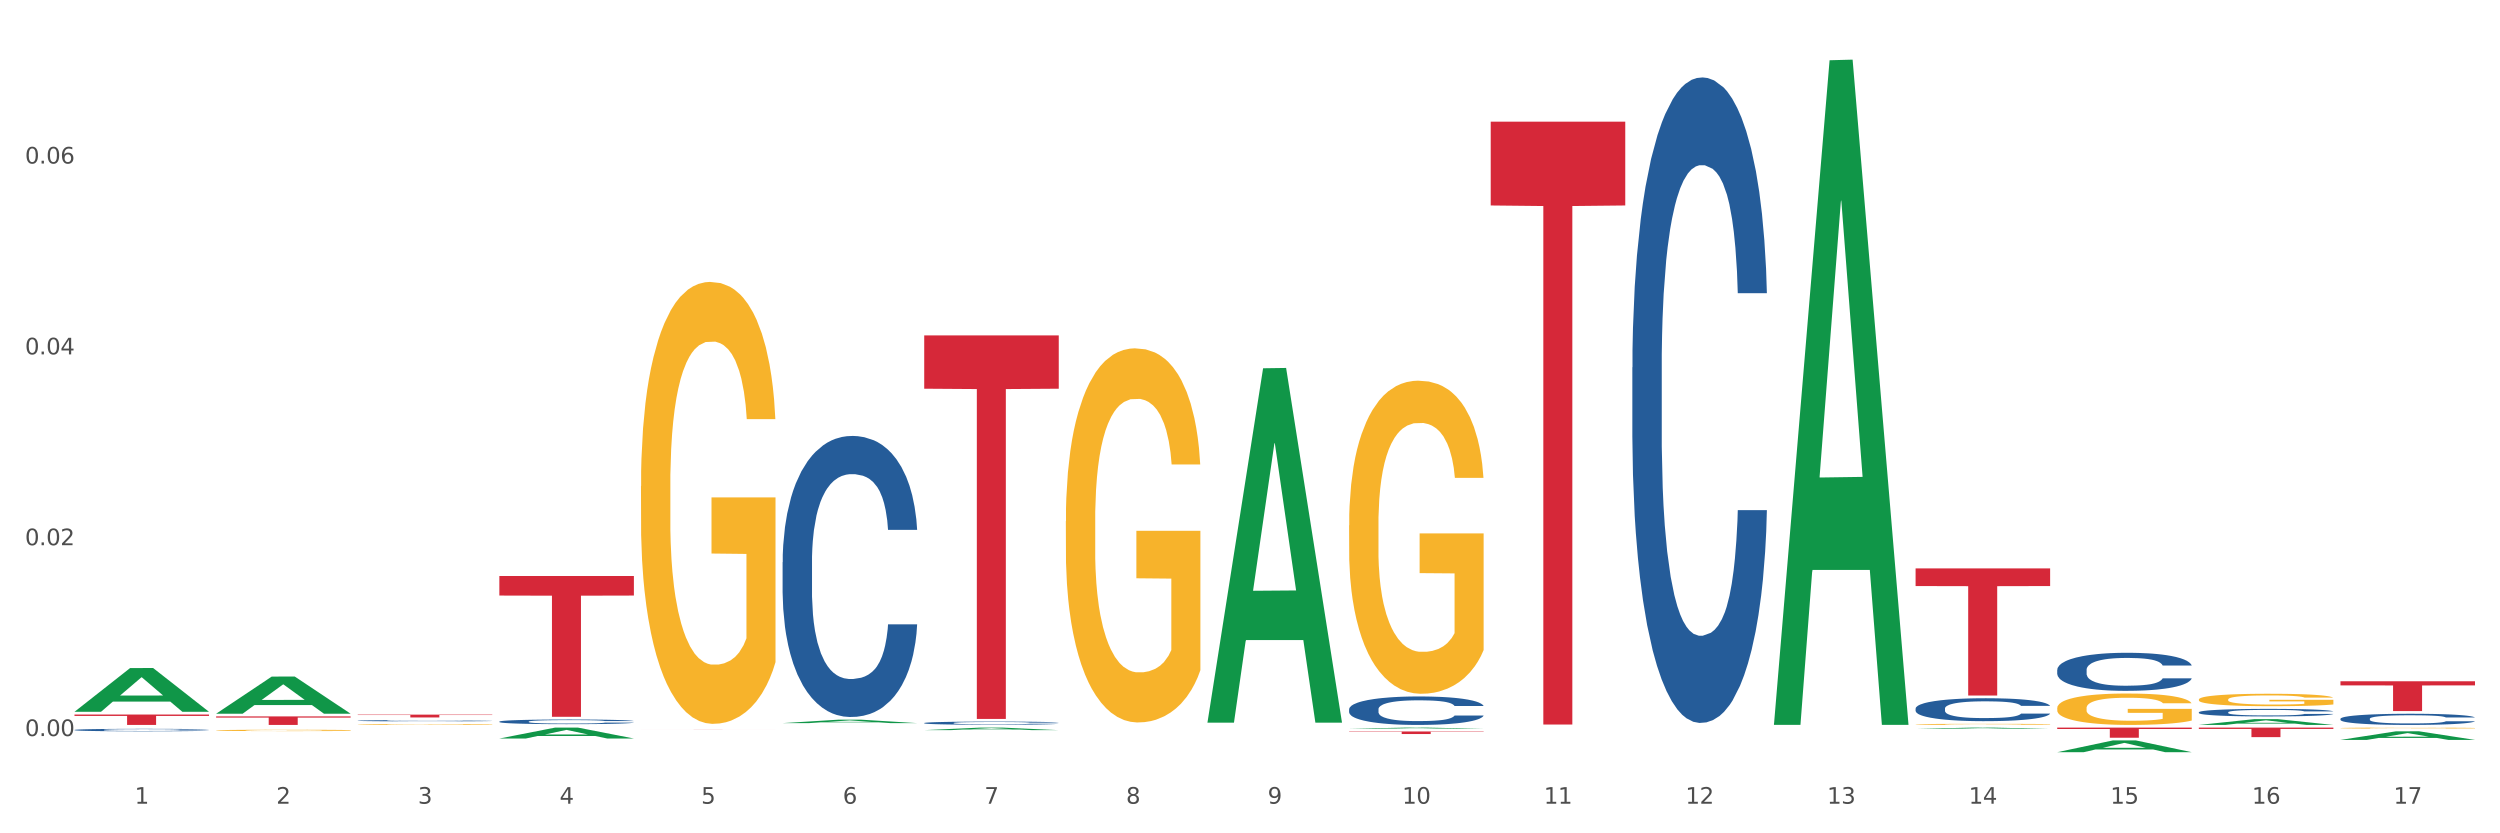
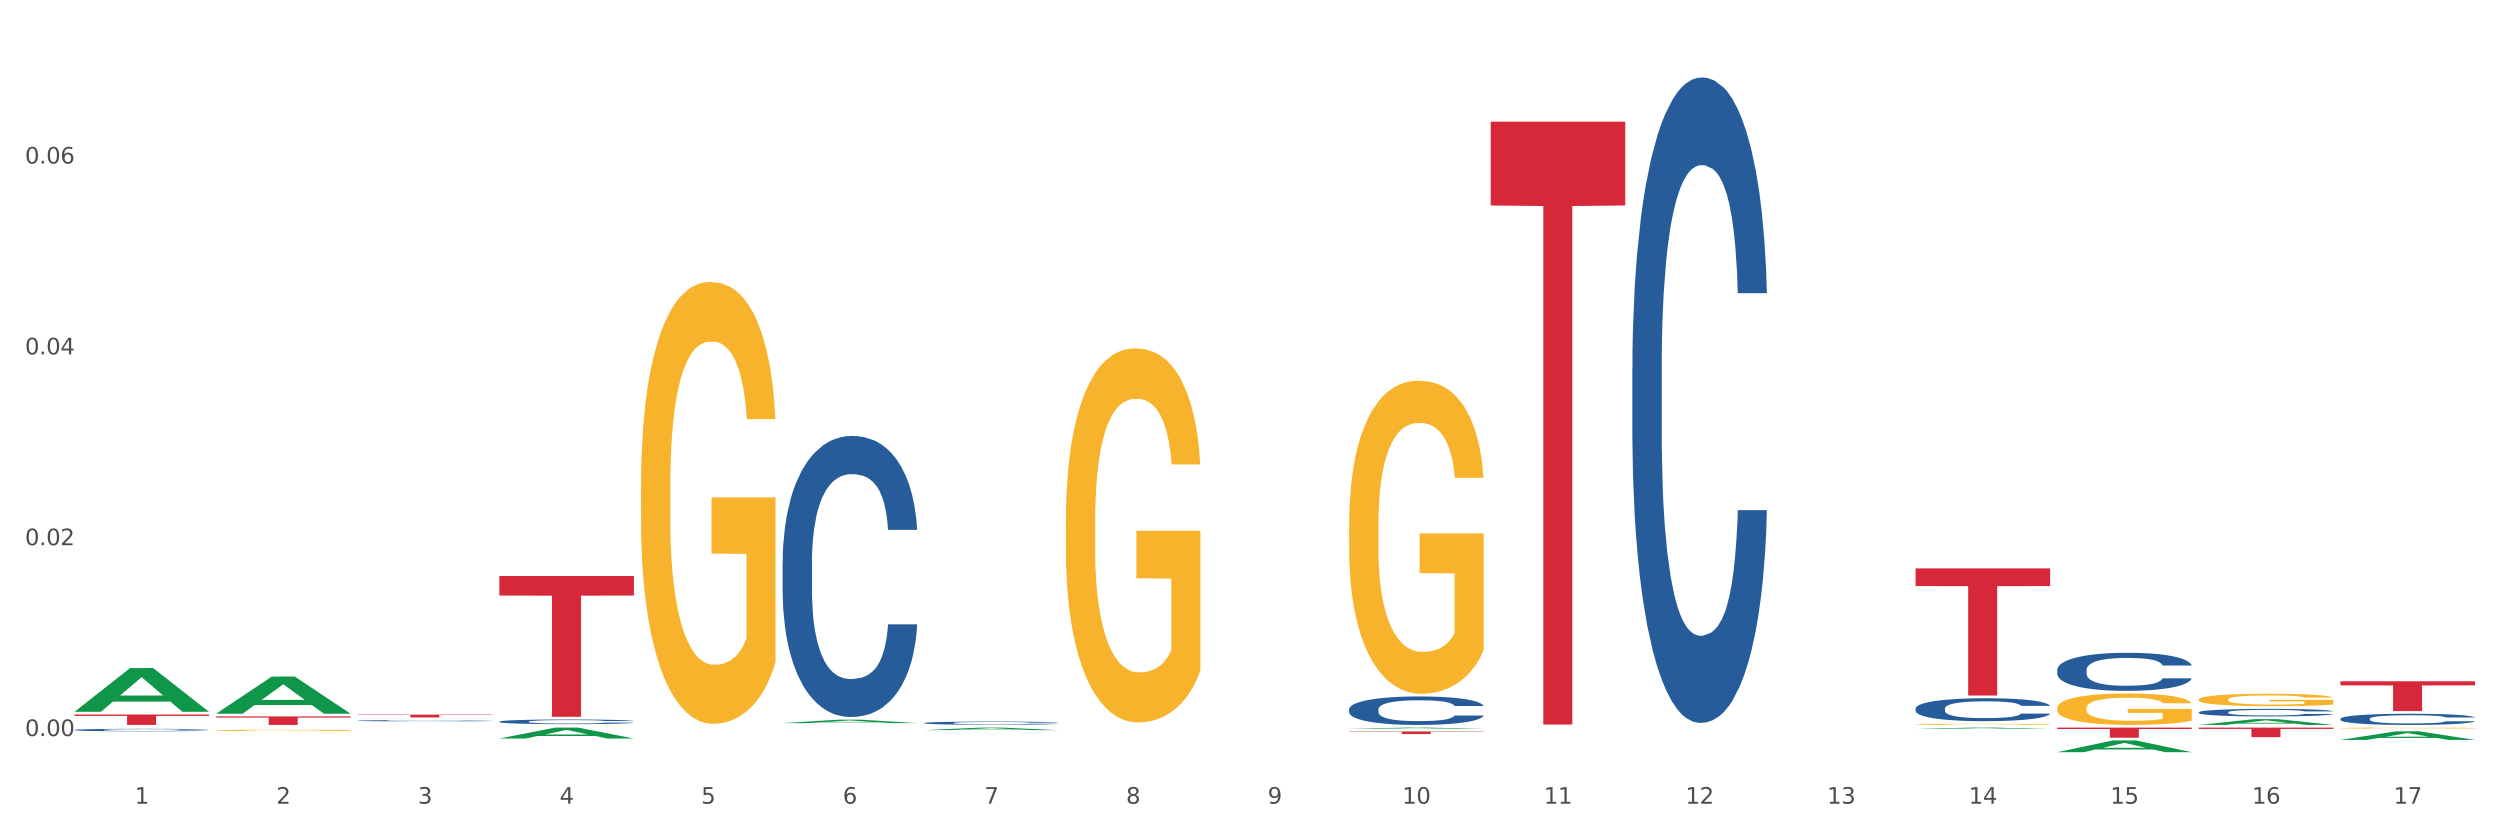
<svg xmlns="http://www.w3.org/2000/svg" xmlns:xlink="http://www.w3.org/1999/xlink" width="1080pt" height="360pt" viewBox="0 0 1080 360" version="1.1">
  <rect x="0" y="0" width="1080" height="360" fill="#333333" stroke="none" />
  <defs>
    <style type="text/css">*{stroke-linejoin: round; stroke-linecap: butt}</style>
  </defs>
  <g id="figure_1">
    <g id="patch_1">
      <path d="M 0 360  L 1080 360  L 1080 0  L 0 0  z " style="fill: #ffffff; stroke: #ffffff; stroke-linejoin: miter" />
    </g>
    <g id="axes_1">
      <g id="matplotlib.axis_1">
        <g id="xtick_1">
          <g id="text_1">
            <g style="fill: #4d4d4d" transform="translate(58.182 347.204) scale(0.096 -0.096)">
              <defs>
                <path id="DejaVuSans-31" d="M 794 531  L 1825 531  L 1825 4091  L 703 3866  L 703 4441  L 1819 4666  L 2450 4666  L 2450 531  L 3481 531  L 3481 0  L 794 0  L 794 531  z " transform="scale(0.016)" />
              </defs>
              <use xlink:href="#DejaVuSans-31" />
            </g>
          </g>
        </g>
        <g id="xtick_2">
          <g id="text_2">
            <g style="fill: #4d4d4d" transform="translate(119.364 347.204) scale(0.096 -0.096)">
              <defs>
                <path id="DejaVuSans-32" d="M 1228 531  L 3431 531  L 3431 0  L 469 0  L 469 531  Q 828 903 1448 1529  Q 2069 2156 2228 2338  Q 2531 2678 2651 2914  Q 2772 3150 2772 3378  Q 2772 3750 2511 3984  Q 2250 4219 1831 4219  Q 1534 4219 1204 4116  Q 875 4013 500 3803  L 500 4441  Q 881 4594 1212 4672  Q 1544 4750 1819 4750  Q 2544 4750 2975 4387  Q 3406 4025 3406 3419  Q 3406 3131 3298 2873  Q 3191 2616 2906 2266  Q 2828 2175 2409 1742  Q 1991 1309 1228 531  z " transform="scale(0.016)" />
              </defs>
              <use xlink:href="#DejaVuSans-32" />
            </g>
          </g>
        </g>
        <g id="xtick_3">
          <g id="text_3">
            <g style="fill: #4d4d4d" transform="translate(180.545 347.204) scale(0.096 -0.096)">
              <defs>
                <path id="DejaVuSans-33" d="M 2597 2516  Q 3050 2419 3304 2112  Q 3559 1806 3559 1356  Q 3559 666 3084 287  Q 2609 -91 1734 -91  Q 1441 -91 1130 -33  Q 819 25 488 141  L 488 750  Q 750 597 1062 519  Q 1375 441 1716 441  Q 2309 441 2620 675  Q 2931 909 2931 1356  Q 2931 1769 2642 2001  Q 2353 2234 1838 2234  L 1294 2234  L 1294 2753  L 1863 2753  Q 2328 2753 2575 2939  Q 2822 3125 2822 3475  Q 2822 3834 2567 4026  Q 2313 4219 1838 4219  Q 1578 4219 1281 4162  Q 984 4106 628 3988  L 628 4550  Q 988 4650 1302 4700  Q 1616 4750 1894 4750  Q 2613 4750 3031 4423  Q 3450 4097 3450 3541  Q 3450 3153 3228 2886  Q 3006 2619 2597 2516  z " transform="scale(0.016)" />
              </defs>
              <use xlink:href="#DejaVuSans-33" />
            </g>
          </g>
        </g>
        <g id="xtick_4">
          <g id="text_4">
            <g style="fill: #4d4d4d" transform="translate(241.726 347.204) scale(0.096 -0.096)">
              <defs>
                <path id="DejaVuSans-34" d="M 2419 4116  L 825 1625  L 2419 1625  L 2419 4116  z M 2253 4666  L 3047 4666  L 3047 1625  L 3713 1625  L 3713 1100  L 3047 1100  L 3047 0  L 2419 0  L 2419 1100  L 313 1100  L 313 1709  L 2253 4666  z " transform="scale(0.016)" />
              </defs>
              <use xlink:href="#DejaVuSans-34" />
            </g>
          </g>
        </g>
        <g id="xtick_5">
          <g id="text_5">
            <g style="fill: #4d4d4d" transform="translate(302.908 347.204) scale(0.096 -0.096)">
              <defs>
                <path id="DejaVuSans-35" d="M 691 4666  L 3169 4666  L 3169 4134  L 1269 4134  L 1269 2991  Q 1406 3038 1543 3061  Q 1681 3084 1819 3084  Q 2600 3084 3056 2656  Q 3513 2228 3513 1497  Q 3513 744 3044 326  Q 2575 -91 1722 -91  Q 1428 -91 1123 -41  Q 819 9 494 109  L 494 744  Q 775 591 1075 516  Q 1375 441 1709 441  Q 2250 441 2565 725  Q 2881 1009 2881 1497  Q 2881 1984 2565 2268  Q 2250 2553 1709 2553  Q 1456 2553 1204 2497  Q 953 2441 691 2322  L 691 4666  z " transform="scale(0.016)" />
              </defs>
              <use xlink:href="#DejaVuSans-35" />
            </g>
          </g>
        </g>
        <g id="xtick_6">
          <g id="text_6">
            <g style="fill: #4d4d4d" transform="translate(364.089 347.204) scale(0.096 -0.096)">
              <defs>
                <path id="DejaVuSans-36" d="M 2113 2584  Q 1688 2584 1439 2293  Q 1191 2003 1191 1497  Q 1191 994 1439 701  Q 1688 409 2113 409  Q 2538 409 2786 701  Q 3034 994 3034 1497  Q 3034 2003 2786 2293  Q 2538 2584 2113 2584  z M 3366 4563  L 3366 3988  Q 3128 4100 2886 4159  Q 2644 4219 2406 4219  Q 1781 4219 1451 3797  Q 1122 3375 1075 2522  Q 1259 2794 1537 2939  Q 1816 3084 2150 3084  Q 2853 3084 3261 2657  Q 3669 2231 3669 1497  Q 3669 778 3244 343  Q 2819 -91 2113 -91  Q 1303 -91 875 529  Q 447 1150 447 2328  Q 447 3434 972 4092  Q 1497 4750 2381 4750  Q 2619 4750 2861 4703  Q 3103 4656 3366 4563  z " transform="scale(0.016)" />
              </defs>
              <use xlink:href="#DejaVuSans-36" />
            </g>
          </g>
        </g>
        <g id="xtick_7">
          <g id="text_7">
            <g style="fill: #4d4d4d" transform="translate(425.271 347.204) scale(0.096 -0.096)">
              <defs>
                <path id="DejaVuSans-37" d="M 525 4666  L 3525 4666  L 3525 4397  L 1831 0  L 1172 0  L 2766 4134  L 525 4134  L 525 4666  z " transform="scale(0.016)" />
              </defs>
              <use xlink:href="#DejaVuSans-37" />
            </g>
          </g>
        </g>
        <g id="xtick_8">
          <g id="text_8">
            <g style="fill: #4d4d4d" transform="translate(486.452 347.204) scale(0.096 -0.096)">
              <defs>
                <path id="DejaVuSans-38" d="M 2034 2216  Q 1584 2216 1326 1975  Q 1069 1734 1069 1313  Q 1069 891 1326 650  Q 1584 409 2034 409  Q 2484 409 2743 651  Q 3003 894 3003 1313  Q 3003 1734 2745 1975  Q 2488 2216 2034 2216  z M 1403 2484  Q 997 2584 770 2862  Q 544 3141 544 3541  Q 544 4100 942 4425  Q 1341 4750 2034 4750  Q 2731 4750 3128 4425  Q 3525 4100 3525 3541  Q 3525 3141 3298 2862  Q 3072 2584 2669 2484  Q 3125 2378 3379 2068  Q 3634 1759 3634 1313  Q 3634 634 3220 271  Q 2806 -91 2034 -91  Q 1263 -91 848 271  Q 434 634 434 1313  Q 434 1759 690 2068  Q 947 2378 1403 2484  z M 1172 3481  Q 1172 3119 1398 2916  Q 1625 2713 2034 2713  Q 2441 2713 2670 2916  Q 2900 3119 2900 3481  Q 2900 3844 2670 4047  Q 2441 4250 2034 4250  Q 1625 4250 1398 4047  Q 1172 3844 1172 3481  z " transform="scale(0.016)" />
              </defs>
              <use xlink:href="#DejaVuSans-38" />
            </g>
          </g>
        </g>
        <g id="xtick_9">
          <g id="text_9">
            <g style="fill: #4d4d4d" transform="translate(547.634 347.204) scale(0.096 -0.096)">
              <defs>
                <path id="DejaVuSans-39" d="M 703 97  L 703 672  Q 941 559 1184 500  Q 1428 441 1663 441  Q 2288 441 2617 861  Q 2947 1281 2994 2138  Q 2813 1869 2534 1725  Q 2256 1581 1919 1581  Q 1219 1581 811 2004  Q 403 2428 403 3163  Q 403 3881 828 4315  Q 1253 4750 1959 4750  Q 2769 4750 3195 4129  Q 3622 3509 3622 2328  Q 3622 1225 3098 567  Q 2575 -91 1691 -91  Q 1453 -91 1209 -44  Q 966 3 703 97  z M 1959 2075  Q 2384 2075 2632 2365  Q 2881 2656 2881 3163  Q 2881 3666 2632 3958  Q 2384 4250 1959 4250  Q 1534 4250 1286 3958  Q 1038 3666 1038 3163  Q 1038 2656 1286 2365  Q 1534 2075 1959 2075  z " transform="scale(0.016)" />
              </defs>
              <use xlink:href="#DejaVuSans-39" />
            </g>
          </g>
        </g>
        <g id="xtick_10">
          <g id="text_10">
            <g style="fill: #4d4d4d" transform="translate(605.761 347.204) scale(0.096 -0.096)">
              <defs>
                <path id="DejaVuSans-30" d="M 2034 4250  Q 1547 4250 1301 3770  Q 1056 3291 1056 2328  Q 1056 1369 1301 889  Q 1547 409 2034 409  Q 2525 409 2770 889  Q 3016 1369 3016 2328  Q 3016 3291 2770 3770  Q 2525 4250 2034 4250  z M 2034 4750  Q 2819 4750 3233 4129  Q 3647 3509 3647 2328  Q 3647 1150 3233 529  Q 2819 -91 2034 -91  Q 1250 -91 836 529  Q 422 1150 422 2328  Q 422 3509 836 4129  Q 1250 4750 2034 4750  z " transform="scale(0.016)" />
              </defs>
              <use xlink:href="#DejaVuSans-31" />
              <use xlink:href="#DejaVuSans-30" transform="translate(63.623 0)" />
            </g>
          </g>
        </g>
        <g id="xtick_11">
          <g id="text_11">
            <g style="fill: #4d4d4d" transform="translate(666.942 347.204) scale(0.096 -0.096)">
              <use xlink:href="#DejaVuSans-31" />
              <use xlink:href="#DejaVuSans-31" transform="translate(63.623 0)" />
            </g>
          </g>
        </g>
        <g id="xtick_12">
          <g id="text_12">
            <g style="fill: #4d4d4d" transform="translate(728.124 347.204) scale(0.096 -0.096)">
              <use xlink:href="#DejaVuSans-31" />
              <use xlink:href="#DejaVuSans-32" transform="translate(63.623 0)" />
            </g>
          </g>
        </g>
        <g id="xtick_13">
          <g id="text_13">
            <g style="fill: #4d4d4d" transform="translate(789.305 347.204) scale(0.096 -0.096)">
              <use xlink:href="#DejaVuSans-31" />
              <use xlink:href="#DejaVuSans-33" transform="translate(63.623 0)" />
            </g>
          </g>
        </g>
        <g id="xtick_14">
          <g id="text_14">
            <g style="fill: #4d4d4d" transform="translate(850.487 347.204) scale(0.096 -0.096)">
              <use xlink:href="#DejaVuSans-31" />
              <use xlink:href="#DejaVuSans-34" transform="translate(63.623 0)" />
            </g>
          </g>
        </g>
        <g id="xtick_15">
          <g id="text_15">
            <g style="fill: #4d4d4d" transform="translate(911.668 347.204) scale(0.096 -0.096)">
              <use xlink:href="#DejaVuSans-31" />
              <use xlink:href="#DejaVuSans-35" transform="translate(63.623 0)" />
            </g>
          </g>
        </g>
        <g id="xtick_16">
          <g id="text_16">
            <g style="fill: #4d4d4d" transform="translate(972.849 347.204) scale(0.096 -0.096)">
              <use xlink:href="#DejaVuSans-31" />
              <use xlink:href="#DejaVuSans-36" transform="translate(63.623 0)" />
            </g>
          </g>
        </g>
        <g id="xtick_17">
          <g id="text_17">
            <g style="fill: #4d4d4d" transform="translate(1034.031 347.204) scale(0.096 -0.096)">
              <use xlink:href="#DejaVuSans-31" />
              <use xlink:href="#DejaVuSans-37" transform="translate(63.623 0)" />
            </g>
          </g>
        </g>
        <g id="xtick_18" />
        <g id="xtick_19" />
        <g id="xtick_20" />
        <g id="xtick_21" />
        <g id="xtick_22" />
        <g id="xtick_23" />
        <g id="xtick_24" />
        <g id="xtick_25" />
        <g id="xtick_26" />
        <g id="xtick_27" />
        <g id="xtick_28" />
        <g id="xtick_29" />
        <g id="xtick_30" />
        <g id="xtick_31" />
        <g id="xtick_32" />
        <g id="xtick_33" />
      </g>
      <g id="matplotlib.axis_2">
        <g id="ytick_1">
          <g id="text_18">
            <g style="fill: #4d4d4d" transform="translate(10.8 317.976) scale(0.096 -0.096)">
              <defs>
                <path id="DejaVuSans-2e" d="M 684 794  L 1344 794  L 1344 0  L 684 0  L 684 794  z " transform="scale(0.016)" />
              </defs>
              <use xlink:href="#DejaVuSans-30" />
              <use xlink:href="#DejaVuSans-2e" transform="translate(63.623 0)" />
              <use xlink:href="#DejaVuSans-30" transform="translate(95.41 0)" />
              <use xlink:href="#DejaVuSans-30" transform="translate(159.033 0)" />
            </g>
          </g>
        </g>
        <g id="ytick_2">
          <g id="text_19">
            <g style="fill: #4d4d4d" transform="translate(10.8 235.535) scale(0.096 -0.096)">
              <use xlink:href="#DejaVuSans-30" />
              <use xlink:href="#DejaVuSans-2e" transform="translate(63.623 0)" />
              <use xlink:href="#DejaVuSans-30" transform="translate(95.41 0)" />
              <use xlink:href="#DejaVuSans-32" transform="translate(159.033 0)" />
            </g>
          </g>
        </g>
        <g id="ytick_3">
          <g id="text_20">
            <g style="fill: #4d4d4d" transform="translate(10.8 153.094) scale(0.096 -0.096)">
              <use xlink:href="#DejaVuSans-30" />
              <use xlink:href="#DejaVuSans-2e" transform="translate(63.623 0)" />
              <use xlink:href="#DejaVuSans-30" transform="translate(95.41 0)" />
              <use xlink:href="#DejaVuSans-34" transform="translate(159.033 0)" />
            </g>
          </g>
        </g>
        <g id="ytick_4">
          <g id="text_21">
            <g style="fill: #4d4d4d" transform="translate(10.8 70.654) scale(0.096 -0.096)">
              <use xlink:href="#DejaVuSans-30" />
              <use xlink:href="#DejaVuSans-2e" transform="translate(63.623 0)" />
              <use xlink:href="#DejaVuSans-30" transform="translate(95.41 0)" />
              <use xlink:href="#DejaVuSans-36" transform="translate(159.033 0)" />
            </g>
          </g>
        </g>
        <g id="ytick_5" />
        <g id="ytick_6" />
        <g id="ytick_7" />
        <g id="ytick_8" />
      </g>
      <g id="PolyCollection_1">
        <path d="M 399.263 315.42  L 399.323 315.419  L 423.291 314.329  L 433.238 314.328  L 457.386 315.422  L 445.881 315.422  L 440.668 315.167  L 415.921 315.167  L 415.741 315.172  L 410.708 315.422  L 399.263 315.422  L 399.263 315.42  L 419.037 315.015  L 437.552 315.014  L 428.385 314.561  L 428.265 314.559  L 428.145 314.563  L 418.977 315.014  L 419.037 315.015  L 399.263 315.42  z " clip-path="url(#p85c568e642)" style="fill: #109648" />
-         <path d="M 521.626 311.909  L 521.686 311.765  L 545.654 159.094  L 555.601 158.95  L 579.749 312.197  L 568.244 312.197  L 563.031 276.511  L 538.284 276.511  L 538.104 277.087  L 533.071 312.197  L 521.626 312.197  L 521.626 311.909  L 541.4 255.215  L 559.915 255.071  L 550.747 191.614  L 550.628 191.326  L 550.508 191.757  L 541.34 255.071  L 541.4 255.215  L 521.626 311.909  z " clip-path="url(#p85c568e642)" style="fill: #109648" />
        <path d="M 582.808 314.836  L 582.868 314.836  L 606.836 314.329  L 616.782 314.328  L 640.93 314.837  L 629.425 314.837  L 624.212 314.719  L 599.465 314.719  L 599.286 314.721  L 594.252 314.837  L 582.808 314.837  L 582.808 314.836  L 602.581 314.648  L 621.097 314.648  L 611.929 314.437  L 611.809 314.436  L 611.689 314.437  L 602.521 314.648  L 602.581 314.648  L 582.808 314.836  z " clip-path="url(#p85c568e642)" style="fill: #109648" />
        <path d="M 827.533 245.539  L 885.656 245.539  L 885.656 253.174  L 862.792 253.226  L 862.792 300.48  L 850.259 300.48  L 850.259 253.226  L 827.533 253.174  L 827.533 245.591  L 827.533 245.539  z " clip-path="url(#p85c568e642)" style="fill: #d62839" />
        <path d="M 215.719 248.825  L 273.842 248.825  L 273.842 257.28  L 250.978 257.337  L 250.978 309.669  L 238.445 309.669  L 238.445 257.337  L 215.719 257.28  L 215.719 248.882  L 215.719 248.825  z " clip-path="url(#p85c568e642)" style="fill: #d62839" />
        <path d="M 154.538 308.721  L 212.66 308.721  L 212.66 308.891  L 189.797 308.892  L 189.797 309.94  L 177.263 309.94  L 177.263 308.892  L 154.538 308.891  L 154.538 308.723  L 154.538 308.721  z " clip-path="url(#p85c568e642)" style="fill: #d62839" />
        <path d="M 93.356 309.495  L 151.479 309.495  L 151.479 310.007  L 128.615 310.01  L 128.615 313.174  L 116.082 313.174  L 116.082 310.01  L 93.356 310.007  L 93.356 309.499  L 93.356 309.495  z " clip-path="url(#p85c568e642)" style="fill: #d62839" />
        <path d="M 32.175 308.665  L 90.297 308.665  L 90.297 309.292  L 67.434 309.296  L 67.434 313.174  L 54.901 313.174  L 54.901 309.296  L 32.175 309.292  L 32.175 308.669  L 32.175 308.665  z " clip-path="url(#p85c568e642)" style="fill: #d62839" />
        <path d="M 949.896 314.328  L 1008.019 314.328  L 1008.019 314.899  L 985.155 314.903  L 985.155 318.435  L 972.622 318.435  L 972.622 314.903  L 949.896 314.899  L 949.896 314.332  L 949.896 314.328  z " clip-path="url(#p85c568e642)" style="fill: #d62839" />
        <path d="M 888.715 314.328  L 946.837 314.328  L 946.837 314.936  L 923.974 314.941  L 923.974 318.704  L 911.44 318.704  L 911.44 314.941  L 888.715 314.936  L 888.715 314.332  L 888.715 314.328  z " clip-path="url(#p85c568e642)" style="fill: #d62839" />
        <path d="M 1011.078 294.307  L 1069.2 294.307  L 1069.2 296.097  L 1046.337 296.109  L 1046.337 307.19  L 1033.803 307.19  L 1033.803 296.109  L 1011.078 296.097  L 1011.078 294.319  L 1011.078 294.307  z " clip-path="url(#p85c568e642)" style="fill: #d62839" />
        <path d="M 643.989 52.571  L 702.112 52.571  L 702.112 88.763  L 679.248 89.008  L 679.248 313.007  L 666.715 313.007  L 666.715 89.008  L 643.989 88.763  L 643.989 52.816  L 643.989 52.571  z " clip-path="url(#p85c568e642)" style="fill: #d62839" />
-         <path d="M 276.901 314.956  L 335.023 314.956  L 335.023 314.962  L 312.16 314.962  L 312.16 314.996  L 299.626 314.996  L 299.626 314.962  L 276.901 314.962  L 276.901 314.956  L 276.901 314.956  z " clip-path="url(#p85c568e642)" style="fill: #d62839" />
-         <path d="M 399.263 144.9  L 457.386 144.9  L 457.386 167.922  L 434.523 168.078  L 434.523 310.57  L 421.989 310.57  L 421.989 168.078  L 399.263 167.922  L 399.263 145.055  L 399.263 144.9  z " clip-path="url(#p85c568e642)" style="fill: #d62839" />
        <path d="M 582.808 315.992  L 640.93 315.992  L 640.93 316.146  L 618.067 316.147  L 618.067 317.103  L 605.533 317.103  L 605.533 316.147  L 582.808 316.146  L 582.808 315.993  L 582.808 315.992  z " clip-path="url(#p85c568e642)" style="fill: #d62839" />
-         <path d="M 154.538 312.963  L 154.606 312.963  L 154.606 312.95  L 154.744 312.939  L 155.43 312.912  L 156.459 312.89  L 157.214 312.878  L 157.969 312.869  L 158.861 312.859  L 159.959 312.849  L 161.949 312.834  L 163.184 312.827  L 164.694 312.819  L 167.439 312.808  L 169.429 312.801  L 171.487 312.796  L 174.85 312.789  L 177.046 312.786  L 179.379 312.784  L 182.192 312.783  L 184.32 312.782  L 188.986 312.784  L 192.966 312.787  L 194.887 312.789  L 197.358 312.794  L 198.661 312.796  L 200.789 312.802  L 202.985 312.81  L 204.494 312.816  L 206.759 312.828  L 208.474 312.84  L 210.053 312.855  L 210.876 312.866  L 211.494 312.875  L 212.043 312.887  L 212.592 312.904  L 200.24 312.904  L 199.759 312.892  L 199.005 312.88  L 197.907 312.868  L 196.946 312.861  L 195.299 312.852  L 193.789 312.846  L 192.211 312.842  L 190.29 312.839  L 188.78 312.837  L 186.653 312.835  L 182.467 312.836  L 179.653 312.839  L 177.732 312.842  L 176.497 312.845  L 175.399 312.849  L 174.164 312.854  L 172.723 312.861  L 171.693 312.868  L 170.664 312.877  L 169.84 312.885  L 169.086 312.895  L 168.468 312.906  L 167.988 312.917  L 167.576 312.931  L 167.233 312.953  L 167.233 313.002  L 167.37 313.013  L 167.713 313.028  L 168.125 313.039  L 168.811 313.052  L 169.429 313.061  L 170.595 313.074  L 171.899 313.085  L 172.928 313.092  L 173.958 313.098  L 175.742 313.105  L 177.732 313.112  L 179.447 313.116  L 181.781 313.119  L 183.359 313.121  L 184.731 313.121  L 188.094 313.121  L 190.495 313.12  L 193.172 313.118  L 195.23 313.115  L 196.946 313.111  L 198.867 313.104  L 200.102 313.098  L 200.102 313.023  L 185.006 313.023  L 185.006 312.973  L 212.66 312.973  L 212.66 313.119  L 211.494 313.127  L 210.19 313.134  L 208.817 313.14  L 206.759 313.147  L 204.288 313.154  L 202.092 313.159  L 199.759 313.164  L 197.014 313.168  L 193.446 313.171  L 191.25 313.173  L 188.505 313.174  L 185.28 313.174  L 182.467 313.173  L 179.722 313.172  L 176.84 313.168  L 174.026 313.164  L 171.899 313.159  L 169.772 313.153  L 167.507 313.146  L 165.723 313.139  L 164.351 313.132  L 162.841 313.124  L 161.194 313.113  L 159.959 313.104  L 158.861 313.094  L 157.694 313.081  L 156.871 313.07  L 156.048 313.056  L 155.567 313.045  L 155.018 313.029  L 154.606 313.007  L 154.538 312.963  z " clip-path="url(#p85c568e642)" style="fill: #f7b32b" />
        <path d="M 1011.078 310.514  L 1011.146 310.51  L 1011.146 310.386  L 1011.352 310.219  L 1012.108 309.91  L 1013.07 309.676  L 1014.719 309.403  L 1015.612 309.288  L 1016.78 309.16  L 1019.185 308.953  L 1021.933 308.776  L 1023.856 308.679  L 1025.299 308.618  L 1028.528 308.507  L 1030.383 308.459  L 1032.307 308.419  L 1033.956 308.393  L 1036.704 308.362  L 1038.902 308.348  L 1041.444 308.344  L 1043.574 308.348  L 1046.391 308.366  L 1050.513 308.419  L 1052.093 308.45  L 1054.223 308.503  L 1056.421 308.573  L 1058.208 308.644  L 1060.269 308.745  L 1062.398 308.878  L 1064.46 309.045  L 1065.902 309.2  L 1067.07 309.363  L 1068.101 309.561  L 1068.856 309.778  L 1069.2 309.958  L 1056.627 309.958  L 1056.284 309.795  L 1055.597 309.619  L 1054.91 309.5  L 1054.154 309.403  L 1052.986 309.292  L 1051.956 309.222  L 1050.238 309.138  L 1048.658 309.085  L 1047.353 309.054  L 1045.772 309.028  L 1042.406 309.001  L 1040.001 309.001  L 1038.49 309.01  L 1036.635 309.032  L 1035.055 309.063  L 1033.2 309.116  L 1031.757 309.173  L 1030.314 309.248  L 1029.49 309.301  L 1028.253 309.398  L 1027.429 309.478  L 1026.33 309.614  L 1025.711 309.711  L 1024.612 309.963  L 1024.131 310.148  L 1023.925 310.276  L 1023.788 310.417  L 1023.788 311.105  L 1024.2 311.414  L 1024.543 311.546  L 1025.093 311.696  L 1026.124 311.89  L 1027.635 312.08  L 1029.215 312.217  L 1030.52 312.301  L 1031.757 312.362  L 1032.994 312.411  L 1034.505 312.455  L 1035.742 312.482  L 1037.597 312.508  L 1039.795 312.521  L 1041.513 312.521  L 1045.017 312.499  L 1046.597 312.477  L 1048.108 312.446  L 1049.757 312.398  L 1051.063 312.345  L 1051.818 312.305  L 1053.055 312.221  L 1054.017 312.133  L 1054.841 312.032  L 1055.391 311.943  L 1056.009 311.811  L 1056.49 311.661  L 1056.627 311.582  L 1069.2 311.582  L 1068.925 311.74  L 1068.444 311.895  L 1067.482 312.102  L 1066.727 312.221  L 1065.559 312.367  L 1064.322 312.49  L 1062.605 312.627  L 1061.024 312.729  L 1059.376 312.817  L 1057.589 312.896  L 1054.36 313.006  L 1053.192 313.037  L 1050.719 313.09  L 1048.795 313.121  L 1045.979 313.152  L 1043.093 313.17  L 1040.07 313.174  L 1037.391 313.165  L 1034.437 313.139  L 1032.582 313.112  L 1030.52 313.073  L 1028.116 313.011  L 1025.849 312.936  L 1023.719 312.848  L 1021.727 312.746  L 1019.872 312.632  L 1017.467 312.442  L 1015.681 312.257  L 1014.375 312.085  L 1013.482 311.939  L 1012.589 311.754  L 1012.108 311.626  L 1011.352 311.317  L 1011.078 311.03  L 1011.078 310.514  z " clip-path="url(#p85c568e642)" style="fill: #255c99" />
        <path d="M 827.533 312.919  L 827.602 312.919  L 827.602 312.903  L 827.739 312.89  L 828.425 312.857  L 829.455 312.831  L 830.21 312.816  L 830.964 312.805  L 831.857 312.793  L 832.954 312.781  L 834.945 312.763  L 836.18 312.754  L 837.689 312.744  L 840.434 312.731  L 842.424 312.723  L 844.483 312.716  L 847.845 312.709  L 850.041 312.705  L 852.374 312.703  L 855.188 312.701  L 857.315 312.7  L 861.981 312.702  L 865.961 312.706  L 867.883 312.709  L 870.353 312.714  L 871.657 312.717  L 873.784 312.724  L 875.98 312.733  L 877.49 312.741  L 879.754 312.756  L 881.47 312.77  L 883.048 312.789  L 883.872 312.801  L 884.489 312.813  L 885.038 312.826  L 885.587 312.847  L 873.235 312.847  L 872.755 312.832  L 872 312.818  L 870.902 312.804  L 869.941 312.796  L 868.295 312.785  L 866.785 312.778  L 865.207 312.773  L 863.285 312.768  L 861.775 312.766  L 859.648 312.764  L 855.462 312.765  L 852.649 312.768  L 850.727 312.773  L 849.492 312.776  L 848.394 312.781  L 847.159 312.787  L 845.718 312.796  L 844.689 312.804  L 843.659 312.815  L 842.836 312.825  L 842.081 312.837  L 841.464 312.85  L 840.983 312.863  L 840.571 312.88  L 840.228 312.907  L 840.228 312.966  L 840.366 312.98  L 840.709 312.998  L 841.12 313.011  L 841.807 313.027  L 842.424 313.038  L 843.591 313.053  L 844.895 313.066  L 845.924 313.075  L 846.953 313.081  L 848.737 313.091  L 850.727 313.099  L 852.443 313.104  L 854.776 313.108  L 856.354 313.11  L 857.727 313.11  L 861.089 313.11  L 863.491 313.109  L 866.167 313.106  L 868.226 313.102  L 869.941 313.097  L 871.863 313.09  L 873.098 313.082  L 873.098 312.992  L 858.001 312.991  L 858.001 312.931  L 885.656 312.931  L 885.656 313.108  L 884.489 313.117  L 883.185 313.125  L 881.813 313.133  L 879.754 313.142  L 877.284 313.15  L 875.088 313.156  L 872.755 313.162  L 870.01 313.166  L 866.442 313.171  L 864.246 313.172  L 861.501 313.174  L 858.276 313.174  L 855.462 313.173  L 852.717 313.171  L 849.835 313.167  L 847.022 313.162  L 844.895 313.156  L 842.767 313.149  L 840.503 313.14  L 838.719 313.131  L 837.346 313.123  L 835.837 313.113  L 834.19 313.101  L 832.954 313.089  L 831.857 313.077  L 830.69 313.061  L 829.867 313.048  L 829.043 313.031  L 828.563 313.018  L 828.014 312.999  L 827.602 312.972  L 827.533 312.919  z " clip-path="url(#p85c568e642)" style="fill: #f7b32b" />
        <path d="M 582.808 226.956  L 582.876 226.832  L 582.876 222.385  L 583.014 218.556  L 583.7 209.291  L 584.729 201.632  L 585.484 197.555  L 586.239 194.22  L 587.131 190.885  L 588.229 187.426  L 590.219 182.361  L 591.454 179.767  L 592.964 177.049  L 595.709 173.096  L 597.699 170.873  L 599.757 169.02  L 603.12 166.796  L 605.316 165.808  L 607.649 165.067  L 610.462 164.573  L 612.589 164.449  L 617.256 164.82  L 621.236 165.932  L 623.157 166.796  L 625.628 168.279  L 626.931 169.267  L 629.059 171.243  L 631.254 173.838  L 632.764 176.061  L 635.029 180.261  L 636.744 184.461  L 638.322 189.65  L 639.146 193.232  L 639.764 196.567  L 640.312 200.397  L 640.861 206.45  L 628.51 206.45  L 628.029 202.126  L 627.274 198.05  L 626.176 194.097  L 625.216 191.626  L 623.569 188.538  L 622.059 186.561  L 620.481 185.079  L 618.56 183.844  L 617.05 183.226  L 614.923 182.732  L 610.737 182.855  L 607.923 183.844  L 606.002 185.079  L 604.767 186.191  L 603.669 187.426  L 602.433 189.155  L 600.992 191.75  L 599.963 194.097  L 598.934 197.061  L 598.11 200.026  L 597.355 203.485  L 596.738 207.191  L 596.258 211.02  L 595.846 215.715  L 595.503 223.497  L 595.503 240.421  L 595.64 244.25  L 595.983 249.315  L 596.395 253.144  L 597.081 257.715  L 597.699 260.803  L 598.865 265.25  L 600.169 268.956  L 601.198 271.303  L 602.228 273.28  L 604.012 275.998  L 606.002 278.221  L 607.717 279.58  L 610.05 280.815  L 611.629 281.309  L 613.001 281.556  L 616.364 281.556  L 618.765 281.186  L 621.442 280.321  L 623.5 279.209  L 625.216 277.851  L 627.137 275.627  L 628.372 273.527  L 628.372 247.709  L 613.276 247.586  L 613.276 230.415  L 640.93 230.415  L 640.93 280.815  L 639.764 283.409  L 638.46 285.757  L 637.087 287.857  L 635.029 290.451  L 632.558 292.921  L 630.362 294.651  L 628.029 296.133  L 625.284 297.492  L 621.716 298.727  L 619.52 299.221  L 616.775 299.592  L 613.55 299.716  L 610.737 299.468  L 607.992 298.851  L 605.11 297.739  L 602.296 296.133  L 600.169 294.527  L 598.042 292.551  L 595.777 289.957  L 593.993 287.486  L 592.621 285.262  L 591.111 282.421  L 589.464 278.715  L 588.229 275.38  L 587.131 271.921  L 585.964 267.474  L 585.141 263.645  L 584.317 258.827  L 583.837 255.244  L 583.288 249.686  L 582.876 241.903  L 582.808 226.956  z " clip-path="url(#p85c568e642)" style="fill: #f7b32b" />
        <path d="M 93.356 315.522  L 93.425 315.521  L 93.425 315.502  L 93.562 315.485  L 94.248 315.445  L 95.278 315.412  L 96.033 315.394  L 96.787 315.38  L 97.68 315.365  L 98.778 315.35  L 100.768 315.328  L 102.003 315.317  L 103.512 315.305  L 106.257 315.288  L 108.247 315.278  L 110.306 315.27  L 113.668 315.26  L 115.864 315.256  L 118.197 315.253  L 121.011 315.251  L 123.138 315.25  L 127.804 315.252  L 131.784 315.257  L 133.706 315.26  L 136.176 315.267  L 137.48 315.271  L 139.607 315.28  L 141.803 315.291  L 143.313 315.301  L 145.577 315.319  L 147.293 315.337  L 148.871 315.36  L 149.695 315.375  L 150.312 315.39  L 150.861 315.406  L 151.41 315.433  L 139.058 315.433  L 138.578 315.414  L 137.823 315.396  L 136.725 315.379  L 135.764 315.368  L 134.118 315.355  L 132.608 315.346  L 131.03 315.34  L 129.108 315.334  L 127.599 315.332  L 125.471 315.33  L 121.285 315.33  L 118.472 315.334  L 116.55 315.34  L 115.315 315.345  L 114.217 315.35  L 112.982 315.358  L 111.541 315.369  L 110.512 315.379  L 109.482 315.392  L 108.659 315.405  L 107.904 315.42  L 107.287 315.436  L 106.806 315.453  L 106.394 315.473  L 106.051 315.507  L 106.051 315.58  L 106.189 315.597  L 106.532 315.619  L 106.943 315.636  L 107.63 315.656  L 108.247 315.669  L 109.414 315.688  L 110.718 315.704  L 111.747 315.715  L 112.776 315.723  L 114.56 315.735  L 116.55 315.745  L 118.266 315.751  L 120.599 315.756  L 122.177 315.758  L 123.55 315.759  L 126.912 315.759  L 129.314 315.758  L 131.99 315.754  L 134.049 315.749  L 135.764 315.743  L 137.686 315.733  L 138.921 315.724  L 138.921 315.612  L 123.824 315.612  L 123.824 315.537  L 151.479 315.537  L 151.479 315.756  L 150.312 315.767  L 149.008 315.777  L 147.636 315.787  L 145.577 315.798  L 143.107 315.809  L 140.911 315.816  L 138.578 315.823  L 135.833 315.828  L 132.265 315.834  L 130.069 315.836  L 127.324 315.838  L 124.099 315.838  L 121.285 315.837  L 118.54 315.834  L 115.658 315.83  L 112.845 315.823  L 110.718 315.816  L 108.59 315.807  L 106.326 315.796  L 104.542 315.785  L 103.169 315.775  L 101.66 315.763  L 100.013 315.747  L 98.778 315.732  L 97.68 315.717  L 96.513 315.698  L 95.69 315.681  L 94.866 315.66  L 94.386 315.645  L 93.837 315.621  L 93.425 315.587  L 93.356 315.522  z " clip-path="url(#p85c568e642)" style="fill: #f7b32b" />
        <path d="M 460.445 225.165  L 460.514 225.017  L 460.514 219.703  L 460.651 215.127  L 461.337 204.056  L 462.366 194.904  L 463.121 190.033  L 463.876 186.048  L 464.768 182.062  L 465.866 177.929  L 467.856 171.877  L 469.091 168.777  L 470.601 165.53  L 473.346 160.806  L 475.336 158.149  L 477.394 155.935  L 480.757 153.278  L 482.953 152.097  L 485.286 151.211  L 488.099 150.621  L 490.227 150.473  L 494.893 150.916  L 498.873 152.245  L 500.794 153.278  L 503.265 155.049  L 504.568 156.23  L 506.696 158.592  L 508.892 161.692  L 510.401 164.349  L 512.666 169.368  L 514.381 174.386  L 515.96 180.586  L 516.783 184.867  L 517.401 188.852  L 517.95 193.428  L 518.499 200.661  L 506.147 200.661  L 505.666 195.495  L 504.912 190.624  L 503.814 185.9  L 502.853 182.948  L 501.206 179.258  L 499.696 176.896  L 498.118 175.124  L 496.197 173.648  L 494.687 172.91  L 492.56 172.32  L 488.374 172.467  L 485.56 173.648  L 483.639 175.124  L 482.404 176.453  L 481.306 177.929  L 480.071 179.996  L 478.63 183.095  L 477.6 185.9  L 476.571 189.443  L 475.747 192.985  L 474.993 197.118  L 474.375 201.547  L 473.895 206.123  L 473.483 211.732  L 473.14 221.031  L 473.14 241.254  L 473.277 245.83  L 473.62 251.882  L 474.032 256.458  L 474.718 261.92  L 475.336 265.61  L 476.502 270.924  L 477.806 275.352  L 478.835 278.157  L 479.865 280.519  L 481.649 283.766  L 483.639 286.423  L 485.354 288.047  L 487.688 289.523  L 489.266 290.113  L 490.638 290.409  L 494.001 290.409  L 496.403 289.966  L 499.079 288.933  L 501.137 287.604  L 502.853 285.98  L 504.774 283.323  L 506.01 280.814  L 506.01 249.963  L 490.913 249.816  L 490.913 229.298  L 518.567 229.298  L 518.567 289.523  L 517.401 292.623  L 516.097 295.427  L 514.724 297.937  L 512.666 301.037  L 510.195 303.989  L 508 306.055  L 505.666 307.827  L 502.922 309.45  L 499.353 310.927  L 497.157 311.517  L 494.413 311.96  L 491.187 312.107  L 488.374 311.812  L 485.629 311.074  L 482.747 309.746  L 479.933 307.827  L 477.806 305.908  L 475.679 303.546  L 473.414 300.446  L 471.63 297.494  L 470.258 294.837  L 468.748 291.442  L 467.101 287.014  L 465.866 283.028  L 464.768 278.895  L 463.601 273.581  L 462.778 269.005  L 461.955 263.248  L 461.474 258.967  L 460.925 252.325  L 460.514 243.025  L 460.445 225.165  z " clip-path="url(#p85c568e642)" style="fill: #f7b32b" />
        <path d="M 276.901 210.007  L 276.969 209.833  L 276.969 203.556  L 277.107 198.15  L 277.793 185.073  L 278.822 174.262  L 279.577 168.508  L 280.332 163.8  L 281.224 159.092  L 282.322 154.21  L 284.312 147.061  L 285.547 143.4  L 287.057 139.563  L 289.801 133.984  L 291.792 130.845  L 293.85 128.23  L 297.213 125.091  L 299.408 123.696  L 301.742 122.65  L 304.555 121.953  L 306.682 121.778  L 311.349 122.301  L 315.329 123.871  L 317.25 125.091  L 319.72 127.184  L 321.024 128.578  L 323.152 131.368  L 325.347 135.03  L 326.857 138.169  L 329.122 144.097  L 330.837 150.025  L 332.415 157.349  L 333.239 162.405  L 333.856 167.113  L 334.405 172.519  L 334.954 181.063  L 322.603 181.063  L 322.122 174.96  L 321.367 169.206  L 320.269 163.626  L 319.309 160.139  L 317.662 155.78  L 316.152 152.99  L 314.574 150.897  L 312.652 149.154  L 311.143 148.282  L 309.015 147.584  L 304.83 147.759  L 302.016 149.154  L 300.095 150.897  L 298.86 152.467  L 297.762 154.21  L 296.526 156.651  L 295.085 160.313  L 294.056 163.626  L 293.027 167.811  L 292.203 171.996  L 291.448 176.878  L 290.831 182.109  L 290.35 187.514  L 289.939 194.14  L 289.596 205.125  L 289.596 229.013  L 289.733 234.419  L 290.076 241.568  L 290.488 246.973  L 291.174 253.424  L 291.792 257.784  L 292.958 264.061  L 294.262 269.292  L 295.291 272.605  L 296.321 275.395  L 298.105 279.231  L 300.095 282.369  L 301.81 284.287  L 304.143 286.031  L 305.722 286.728  L 307.094 287.077  L 310.457 287.077  L 312.858 286.554  L 315.535 285.333  L 317.593 283.764  L 319.309 281.846  L 321.23 278.708  L 322.465 275.743  L 322.465 239.301  L 307.369 239.126  L 307.369 214.89  L 335.023 214.89  L 335.023 286.031  L 333.856 289.693  L 332.553 293.006  L 331.18 295.97  L 329.122 299.631  L 326.651 303.119  L 324.455 305.56  L 322.122 307.652  L 319.377 309.57  L 315.809 311.314  L 313.613 312.011  L 310.868 312.535  L 307.643 312.709  L 304.83 312.36  L 302.085 311.488  L 299.203 309.919  L 296.389 307.652  L 294.262 305.386  L 292.135 302.596  L 289.87 298.934  L 288.086 295.447  L 286.714 292.308  L 285.204 288.298  L 283.557 283.067  L 282.322 278.359  L 281.224 273.477  L 280.057 267.199  L 279.234 261.794  L 278.41 254.994  L 277.93 249.937  L 277.381 242.091  L 276.969 231.106  L 276.901 210.007  z " clip-path="url(#p85c568e642)" style="fill: #f7b32b" />
        <path d="M 949.896 307.704  L 949.965 307.701  L 949.965 307.617  L 950.171 307.504  L 950.927 307.295  L 951.889 307.137  L 953.537 306.952  L 954.431 306.874  L 955.599 306.788  L 958.003 306.648  L 960.751 306.528  L 962.675 306.462  L 964.118 306.421  L 967.347 306.346  L 969.202 306.313  L 971.125 306.286  L 972.774 306.269  L 975.522 306.248  L 977.721 306.239  L 980.263 306.236  L 982.393 306.239  L 985.209 306.251  L 989.331 306.286  L 990.912 306.307  L 993.041 306.343  L 995.24 306.391  L 997.026 306.439  L 999.087 306.507  L 1001.217 306.597  L 1003.278 306.71  L 1004.721 306.815  L 1005.889 306.925  L 1006.919 307.059  L 1007.675 307.206  L 1008.019 307.328  L 995.446 307.328  L 995.103 307.217  L 994.415 307.098  L 993.728 307.018  L 992.973 306.952  L 991.805 306.877  L 990.774 306.83  L 989.057 306.773  L 987.477 306.737  L 986.171 306.716  L 984.591 306.698  L 981.225 306.68  L 978.82 306.68  L 977.309 306.686  L 975.454 306.701  L 973.873 306.722  L 972.018 306.758  L 970.576 306.797  L 969.133 306.847  L 968.309 306.883  L 967.072 306.949  L 966.247 307.003  L 965.148 307.095  L 964.53 307.161  L 963.431 307.331  L 962.95 307.456  L 962.744 307.543  L 962.606 307.638  L 962.606 308.104  L 963.018 308.313  L 963.362 308.402  L 963.912 308.504  L 964.942 308.635  L 966.454 308.763  L 968.034 308.856  L 969.339 308.913  L 970.576 308.954  L 971.812 308.987  L 973.324 309.017  L 974.56 309.035  L 976.415 309.053  L 978.614 309.062  L 980.331 309.062  L 983.835 309.047  L 985.415 309.032  L 986.927 309.011  L 988.576 308.978  L 989.881 308.942  L 990.637 308.916  L 991.873 308.859  L 992.835 308.799  L 993.66 308.731  L 994.209 308.671  L 994.828 308.581  L 995.309 308.48  L 995.446 308.426  L 1008.019 308.426  L 1007.744 308.534  L 1007.263 308.638  L 1006.301 308.778  L 1005.545 308.859  L 1004.377 308.957  L 1003.141 309.041  L 1001.423 309.133  L 999.843 309.202  L 998.194 309.262  L 996.408 309.315  L 993.179 309.39  L 992.011 309.411  L 989.538 309.447  L 987.614 309.468  L 984.797 309.489  L 981.912 309.5  L 978.889 309.503  L 976.209 309.497  L 973.255 309.48  L 971.4 309.462  L 969.339 309.435  L 966.934 309.393  L 964.667 309.342  L 962.538 309.283  L 960.545 309.214  L 958.69 309.136  L 956.286 309.008  L 954.499 308.883  L 953.194 308.766  L 952.301 308.668  L 951.408 308.542  L 950.927 308.456  L 950.171 308.247  L 949.896 308.053  L 949.896 307.704  z " clip-path="url(#p85c568e642)" style="fill: #255c99" />
        <path d="M 888.715 289.391  L 888.784 289.376  L 888.784 288.955  L 888.99 288.384  L 889.745 287.333  L 890.707 286.537  L 892.356 285.606  L 893.249 285.215  L 894.417 284.779  L 896.822 284.073  L 899.57 283.473  L 901.493 283.142  L 902.936 282.932  L 906.165 282.556  L 908.02 282.391  L 909.944 282.256  L 911.593 282.166  L 914.341 282.061  L 916.539 282.016  L 919.081 282.001  L 921.211 282.016  L 924.028 282.076  L 928.15 282.256  L 929.73 282.361  L 931.86 282.541  L 934.058 282.782  L 935.845 283.022  L 937.906 283.367  L 940.036 283.818  L 942.097 284.389  L 943.539 284.915  L 944.707 285.47  L 945.738 286.146  L 946.494 286.882  L 946.837 287.498  L 934.265 287.498  L 933.921 286.942  L 933.234 286.342  L 932.547 285.936  L 931.791 285.606  L 930.623 285.23  L 929.593 284.99  L 927.875 284.704  L 926.295 284.524  L 924.99 284.419  L 923.41 284.329  L 920.043 284.239  L 917.639 284.239  L 916.127 284.269  L 914.272 284.344  L 912.692 284.449  L 910.837 284.629  L 909.394 284.824  L 907.952 285.08  L 907.127 285.26  L 905.89 285.591  L 905.066 285.861  L 903.967 286.327  L 903.348 286.657  L 902.249 287.513  L 901.768 288.144  L 901.562 288.58  L 901.425 289.06  L 901.425 291.404  L 901.837 292.455  L 902.181 292.906  L 902.73 293.416  L 903.761 294.077  L 905.272 294.723  L 906.852 295.189  L 908.158 295.474  L 909.394 295.685  L 910.631 295.85  L 912.142 296  L 913.379 296.09  L 915.234 296.18  L 917.432 296.225  L 919.15 296.225  L 922.654 296.15  L 924.234 296.075  L 925.745 295.97  L 927.394 295.805  L 928.7 295.625  L 929.455 295.489  L 930.692 295.204  L 931.654 294.904  L 932.478 294.558  L 933.028 294.258  L 933.646 293.807  L 934.127 293.296  L 934.265 293.026  L 946.837 293.026  L 946.562 293.567  L 946.081 294.092  L 945.12 294.798  L 944.364 295.204  L 943.196 295.7  L 941.959 296.12  L 940.242 296.586  L 938.662 296.931  L 937.013 297.232  L 935.226 297.502  L 931.997 297.878  L 930.829 297.983  L 928.356 298.163  L 926.433 298.268  L 923.616 298.373  L 920.73 298.433  L 917.707 298.449  L 915.028 298.418  L 912.074 298.328  L 910.219 298.238  L 908.158 298.103  L 905.753 297.893  L 903.486 297.637  L 901.356 297.337  L 899.364 296.991  L 897.509 296.601  L 895.104 295.955  L 893.318 295.324  L 892.013 294.738  L 891.119 294.243  L 890.226 293.612  L 889.745 293.176  L 888.99 292.125  L 888.715 291.148  L 888.715 289.391  z " clip-path="url(#p85c568e642)" style="fill: #255c99" />
        <path d="M 215.719 311.729  L 215.788 311.728  L 215.788 311.676  L 215.994 311.606  L 216.75 311.477  L 217.712 311.379  L 219.36 311.265  L 220.254 311.217  L 221.422 311.164  L 223.826 311.077  L 226.574 311.004  L 228.498 310.963  L 229.941 310.937  L 233.17 310.891  L 235.025 310.871  L 236.948 310.854  L 238.597 310.843  L 241.345 310.83  L 243.544 310.825  L 246.086 310.823  L 248.216 310.825  L 251.032 310.832  L 255.155 310.854  L 256.735 310.867  L 258.864 310.889  L 261.063 310.919  L 262.849 310.948  L 264.91 310.991  L 267.04 311.046  L 269.101 311.116  L 270.544 311.18  L 271.712 311.249  L 272.742 311.331  L 273.498 311.422  L 273.842 311.497  L 261.269 311.497  L 260.926 311.429  L 260.238 311.355  L 259.551 311.306  L 258.796 311.265  L 257.628 311.219  L 256.597 311.19  L 254.88 311.155  L 253.3 311.132  L 251.994 311.12  L 250.414 311.109  L 247.048 311.097  L 244.643 311.097  L 243.132 311.101  L 241.277 311.11  L 239.696 311.123  L 237.841 311.145  L 236.399 311.169  L 234.956 311.201  L 234.132 311.223  L 232.895 311.263  L 232.07 311.296  L 230.971 311.354  L 230.353 311.394  L 229.254 311.499  L 228.773 311.576  L 228.567 311.63  L 228.429 311.689  L 228.429 311.976  L 228.841 312.105  L 229.185 312.161  L 229.735 312.223  L 230.765 312.304  L 232.277 312.383  L 233.857 312.441  L 235.162 312.476  L 236.399 312.501  L 237.635 312.522  L 239.147 312.54  L 240.383 312.551  L 242.238 312.562  L 244.437 312.568  L 246.154 312.568  L 249.658 312.558  L 251.238 312.549  L 252.75 312.536  L 254.399 312.516  L 255.704 312.494  L 256.46 312.477  L 257.696 312.442  L 258.658 312.406  L 259.483 312.363  L 260.032 312.326  L 260.651 312.271  L 261.132 312.208  L 261.269 312.175  L 273.842 312.175  L 273.567 312.242  L 273.086 312.306  L 272.124 312.393  L 271.368 312.442  L 270.2 312.503  L 268.964 312.555  L 267.246 312.612  L 265.666 312.654  L 264.017 312.691  L 262.231 312.724  L 259.002 312.77  L 257.834 312.783  L 255.361 312.805  L 253.437 312.818  L 250.62 312.831  L 247.735 312.838  L 244.712 312.84  L 242.032 312.837  L 239.078 312.826  L 237.223 312.815  L 235.162 312.798  L 232.757 312.772  L 230.49 312.741  L 228.361 312.704  L 226.368 312.662  L 224.513 312.614  L 222.109 312.535  L 220.322 312.457  L 219.017 312.385  L 218.124 312.324  L 217.231 312.247  L 216.75 312.194  L 215.994 312.065  L 215.719 311.945  L 215.719 311.729  z " clip-path="url(#p85c568e642)" style="fill: #255c99" />
        <path d="M 338.082 242.882  L 338.151 242.772  L 338.151 239.667  L 338.357 235.453  L 339.113 227.69  L 340.074 221.813  L 341.723 214.938  L 342.616 212.055  L 343.784 208.839  L 346.189 203.627  L 348.937 199.191  L 350.861 196.752  L 352.304 195.199  L 355.533 192.427  L 357.387 191.207  L 359.311 190.209  L 360.96 189.544  L 363.708 188.768  L 365.907 188.435  L 368.449 188.324  L 370.578 188.435  L 373.395 188.879  L 377.517 190.209  L 379.097 190.986  L 381.227 192.316  L 383.426 194.09  L 385.212 195.865  L 387.273 198.415  L 389.403 201.742  L 391.464 205.956  L 392.907 209.837  L 394.075 213.94  L 395.105 218.93  L 395.861 224.364  L 396.204 228.91  L 383.632 228.91  L 383.288 224.807  L 382.601 220.372  L 381.914 217.378  L 381.159 214.938  L 379.991 212.166  L 378.96 210.391  L 377.243 208.284  L 375.662 206.954  L 374.357 206.178  L 372.777 205.512  L 369.41 204.847  L 367.006 204.847  L 365.494 205.069  L 363.639 205.623  L 362.059 206.399  L 360.204 207.73  L 358.762 209.172  L 357.319 211.057  L 356.494 212.387  L 355.258 214.827  L 354.433 216.823  L 353.334 220.261  L 352.716 222.7  L 351.616 229.021  L 351.136 233.678  L 350.929 236.894  L 350.792 240.443  L 350.792 257.742  L 351.204 265.504  L 351.548 268.831  L 352.097 272.601  L 353.128 277.48  L 354.639 282.249  L 356.22 285.686  L 357.525 287.793  L 358.762 289.346  L 359.998 290.565  L 361.51 291.674  L 362.746 292.34  L 364.601 293.005  L 366.8 293.338  L 368.517 293.338  L 372.021 292.783  L 373.601 292.229  L 375.113 291.453  L 376.762 290.233  L 378.067 288.902  L 378.823 287.904  L 380.059 285.797  L 381.021 283.579  L 381.846 281.029  L 382.395 278.811  L 383.014 275.484  L 383.494 271.714  L 383.632 269.718  L 396.204 269.718  L 395.93 273.71  L 395.449 277.591  L 394.487 282.803  L 393.731 285.797  L 392.563 289.456  L 391.327 292.561  L 389.609 295.999  L 388.029 298.55  L 386.38 300.767  L 384.594 302.763  L 381.365 305.536  L 380.197 306.312  L 377.723 307.643  L 375.8 308.419  L 372.983 309.195  L 370.097 309.639  L 367.075 309.749  L 364.395 309.528  L 361.441 308.862  L 359.586 308.197  L 357.525 307.199  L 355.12 305.647  L 352.853 303.761  L 350.723 301.544  L 348.731 298.993  L 346.876 296.11  L 344.471 291.342  L 342.685 286.684  L 341.38 282.359  L 340.487 278.7  L 339.594 274.043  L 339.113 270.827  L 338.357 263.065  L 338.082 255.857  L 338.082 242.882  z " clip-path="url(#p85c568e642)" style="fill: #255c99" />
        <path d="M 399.263 312.341  L 399.332 312.339  L 399.332 312.304  L 399.538 312.257  L 400.294 312.169  L 401.256 312.103  L 402.905 312.025  L 403.798 311.992  L 404.966 311.956  L 407.37 311.897  L 410.118 311.847  L 412.042 311.819  L 413.485 311.802  L 416.714 311.771  L 418.569 311.757  L 420.493 311.745  L 422.141 311.738  L 424.89 311.729  L 427.088 311.725  L 429.63 311.724  L 431.76 311.725  L 434.577 311.73  L 438.699 311.745  L 440.279 311.754  L 442.409 311.769  L 444.607 311.789  L 446.393 311.809  L 448.455 311.838  L 450.584 311.876  L 452.645 311.923  L 454.088 311.967  L 455.256 312.014  L 456.287 312.07  L 457.042 312.131  L 457.386 312.183  L 444.813 312.183  L 444.47 312.136  L 443.783 312.086  L 443.096 312.052  L 442.34 312.025  L 441.172 311.994  L 440.142 311.973  L 438.424 311.95  L 436.844 311.935  L 435.538 311.926  L 433.958 311.918  L 430.592 311.911  L 428.187 311.911  L 426.676 311.913  L 424.821 311.92  L 423.241 311.928  L 421.386 311.943  L 419.943 311.96  L 418.5 311.981  L 417.676 311.996  L 416.439 312.024  L 415.615 312.046  L 414.515 312.085  L 413.897 312.113  L 412.798 312.184  L 412.317 312.237  L 412.111 312.273  L 411.973 312.313  L 411.973 312.508  L 412.386 312.596  L 412.729 312.634  L 413.279 312.676  L 414.309 312.731  L 415.821 312.785  L 417.401 312.824  L 418.706 312.848  L 419.943 312.865  L 421.18 312.879  L 422.691 312.892  L 423.928 312.899  L 425.783 312.907  L 427.981 312.911  L 429.699 312.911  L 433.203 312.904  L 434.783 312.898  L 436.294 312.889  L 437.943 312.876  L 439.248 312.86  L 440.004 312.849  L 441.241 312.825  L 442.203 312.8  L 443.027 312.772  L 443.577 312.746  L 444.195 312.709  L 444.676 312.666  L 444.813 312.644  L 457.386 312.644  L 457.111 312.689  L 456.63 312.733  L 455.668 312.792  L 454.913 312.825  L 453.745 312.867  L 452.508 312.902  L 450.79 312.941  L 449.21 312.969  L 447.561 312.995  L 445.775 313.017  L 442.546 313.048  L 441.378 313.057  L 438.905 313.072  L 436.981 313.081  L 434.164 313.09  L 431.279 313.095  L 428.256 313.096  L 425.577 313.093  L 422.622 313.086  L 420.767 313.078  L 418.706 313.067  L 416.302 313.05  L 414.035 313.028  L 411.905 313.003  L 409.912 312.974  L 408.057 312.942  L 405.653 312.888  L 403.867 312.835  L 402.561 312.787  L 401.668 312.745  L 400.775 312.693  L 400.294 312.656  L 399.538 312.569  L 399.263 312.487  L 399.263 312.341  z " clip-path="url(#p85c568e642)" style="fill: #255c99" />
        <path d="M 582.808 306.398  L 582.876 306.387  L 582.876 306.072  L 583.083 305.645  L 583.838 304.859  L 584.8 304.263  L 586.449 303.567  L 587.342 303.274  L 588.51 302.949  L 590.915 302.42  L 593.663 301.971  L 595.586 301.724  L 597.029 301.566  L 600.258 301.286  L 602.113 301.162  L 604.037 301.061  L 605.686 300.993  L 608.434 300.915  L 610.632 300.881  L 613.174 300.87  L 615.304 300.881  L 618.121 300.926  L 622.243 301.061  L 623.823 301.139  L 625.953 301.274  L 628.151 301.454  L 629.938 301.634  L 631.999 301.892  L 634.129 302.229  L 636.19 302.656  L 637.632 303.05  L 638.8 303.465  L 639.831 303.971  L 640.587 304.522  L 640.93 304.982  L 628.358 304.982  L 628.014 304.567  L 627.327 304.117  L 626.64 303.814  L 625.884 303.567  L 624.716 303.286  L 623.686 303.106  L 621.968 302.892  L 620.388 302.758  L 619.083 302.679  L 617.503 302.612  L 614.136 302.544  L 611.732 302.544  L 610.22 302.567  L 608.365 302.623  L 606.785 302.701  L 604.93 302.836  L 603.487 302.982  L 602.044 303.173  L 601.22 303.308  L 599.983 303.555  L 599.159 303.758  L 598.06 304.106  L 597.441 304.353  L 596.342 304.994  L 595.861 305.466  L 595.655 305.792  L 595.518 306.151  L 595.518 307.904  L 595.93 308.691  L 596.273 309.028  L 596.823 309.41  L 597.854 309.904  L 599.365 310.387  L 600.945 310.736  L 602.251 310.949  L 603.487 311.106  L 604.724 311.23  L 606.235 311.342  L 607.472 311.41  L 609.327 311.477  L 611.525 311.511  L 613.243 311.511  L 616.747 311.455  L 618.327 311.399  L 619.838 311.32  L 621.487 311.196  L 622.793 311.062  L 623.548 310.96  L 624.785 310.747  L 625.747 310.522  L 626.571 310.264  L 627.121 310.039  L 627.739 309.702  L 628.22 309.32  L 628.358 309.118  L 640.93 309.118  L 640.655 309.522  L 640.174 309.915  L 639.213 310.444  L 638.457 310.747  L 637.289 311.118  L 636.052 311.432  L 634.335 311.781  L 632.754 312.039  L 631.106 312.264  L 629.319 312.466  L 626.09 312.747  L 624.922 312.826  L 622.449 312.961  L 620.525 313.039  L 617.709 313.118  L 614.823 313.163  L 611.8 313.174  L 609.121 313.152  L 606.167 313.084  L 604.312 313.017  L 602.251 312.916  L 599.846 312.758  L 597.579 312.567  L 595.449 312.343  L 593.457 312.084  L 591.602 311.792  L 589.197 311.309  L 587.411 310.837  L 586.105 310.399  L 585.212 310.028  L 584.319 309.556  L 583.838 309.23  L 583.083 308.443  L 582.808 307.713  L 582.808 306.398  z " clip-path="url(#p85c568e642)" style="fill: #255c99" />
        <path d="M 705.171 158.749  L 705.239 158.494  L 705.239 151.363  L 705.445 141.686  L 706.201 123.858  L 707.163 110.36  L 708.812 94.57  L 709.705 87.949  L 710.873 80.563  L 713.277 68.593  L 716.026 58.406  L 717.949 52.803  L 719.392 49.238  L 722.621 42.871  L 724.476 40.069  L 726.4 37.777  L 728.049 36.249  L 730.797 34.466  L 732.995 33.702  L 735.537 33.448  L 737.667 33.702  L 740.484 34.721  L 744.606 37.777  L 746.186 39.56  L 748.316 42.616  L 750.514 46.691  L 752.301 50.766  L 754.362 56.623  L 756.491 64.264  L 758.552 73.941  L 759.995 82.855  L 761.163 92.278  L 762.194 103.739  L 762.949 116.218  L 763.293 126.66  L 750.72 126.66  L 750.377 117.236  L 749.69 107.049  L 749.003 100.173  L 748.247 94.57  L 747.079 88.203  L 746.049 84.128  L 744.331 79.29  L 742.751 76.233  L 741.446 74.451  L 739.865 72.923  L 736.499 71.395  L 734.094 71.395  L 732.583 71.904  L 730.728 73.177  L 729.148 74.96  L 727.293 78.016  L 725.85 81.327  L 724.407 85.656  L 723.583 88.713  L 722.346 94.315  L 721.522 98.9  L 720.423 106.795  L 719.804 112.398  L 718.705 126.914  L 718.224 137.611  L 718.018 144.996  L 717.881 153.146  L 717.881 192.876  L 718.293 210.703  L 718.636 218.343  L 719.186 227.002  L 720.216 238.208  L 721.728 249.159  L 723.308 257.054  L 724.613 261.893  L 725.85 265.459  L 727.087 268.26  L 728.598 270.807  L 729.835 272.335  L 731.69 273.863  L 733.888 274.627  L 735.606 274.627  L 739.11 273.354  L 740.69 272.08  L 742.201 270.298  L 743.85 267.496  L 745.155 264.44  L 745.911 262.148  L 747.148 257.309  L 748.11 252.216  L 748.934 246.358  L 749.484 241.264  L 750.102 233.624  L 750.583 224.965  L 750.72 220.381  L 763.293 220.381  L 763.018 229.549  L 762.537 238.463  L 761.575 250.433  L 760.82 257.309  L 759.652 265.713  L 758.415 272.844  L 756.697 280.739  L 755.117 286.597  L 753.468 291.691  L 751.682 296.275  L 748.453 302.642  L 747.285 304.424  L 744.812 307.481  L 742.888 309.263  L 740.071 311.046  L 737.186 312.065  L 734.163 312.319  L 731.484 311.81  L 728.529 310.282  L 726.674 308.754  L 724.613 306.462  L 722.209 302.896  L 719.942 298.567  L 717.812 293.473  L 715.819 287.616  L 713.965 280.994  L 711.56 270.043  L 709.774 259.347  L 708.468 249.414  L 707.575 241.01  L 706.682 230.313  L 706.201 222.928  L 705.445 205.1  L 705.171 188.546  L 705.171 158.749  z " clip-path="url(#p85c568e642)" style="fill: #255c99" />
        <path d="M 827.533 306.088  L 827.602 306.079  L 827.602 305.825  L 827.808 305.482  L 828.564 304.848  L 829.526 304.368  L 831.175 303.807  L 832.068 303.572  L 833.236 303.309  L 835.64 302.884  L 838.388 302.522  L 840.312 302.323  L 841.755 302.196  L 844.984 301.97  L 846.839 301.87  L 848.762 301.789  L 850.411 301.734  L 853.159 301.671  L 855.358 301.644  L 857.9 301.635  L 860.03 301.644  L 862.847 301.68  L 866.969 301.789  L 868.549 301.852  L 870.679 301.96  L 872.877 302.105  L 874.663 302.25  L 876.724 302.458  L 878.854 302.73  L 880.915 303.074  L 882.358 303.391  L 883.526 303.726  L 884.557 304.133  L 885.312 304.576  L 885.656 304.947  L 873.083 304.947  L 872.74 304.613  L 872.053 304.251  L 871.366 304.006  L 870.61 303.807  L 869.442 303.581  L 868.411 303.436  L 866.694 303.264  L 865.114 303.155  L 863.808 303.092  L 862.228 303.038  L 858.862 302.983  L 856.457 302.983  L 854.946 303.001  L 853.091 303.047  L 851.511 303.11  L 849.656 303.219  L 848.213 303.336  L 846.77 303.49  L 845.946 303.599  L 844.709 303.798  L 843.885 303.961  L 842.785 304.241  L 842.167 304.441  L 841.068 304.957  L 840.587 305.337  L 840.381 305.599  L 840.243 305.889  L 840.243 307.301  L 840.656 307.935  L 840.999 308.206  L 841.549 308.514  L 842.579 308.912  L 844.091 309.301  L 845.671 309.582  L 846.976 309.754  L 848.213 309.881  L 849.45 309.98  L 850.961 310.071  L 852.198 310.125  L 854.053 310.179  L 856.251 310.206  L 857.969 310.206  L 861.472 310.161  L 863.053 310.116  L 864.564 310.053  L 866.213 309.953  L 867.518 309.844  L 868.274 309.763  L 869.511 309.591  L 870.472 309.41  L 871.297 309.202  L 871.847 309.021  L 872.465 308.749  L 872.946 308.441  L 873.083 308.278  L 885.656 308.278  L 885.381 308.604  L 884.9 308.921  L 883.938 309.347  L 883.182 309.591  L 882.015 309.89  L 880.778 310.143  L 879.06 310.424  L 877.48 310.632  L 875.831 310.813  L 874.045 310.976  L 870.816 311.202  L 869.648 311.265  L 867.175 311.374  L 865.251 311.437  L 862.434 311.501  L 859.549 311.537  L 856.526 311.546  L 853.846 311.528  L 850.892 311.474  L 849.037 311.419  L 846.976 311.338  L 844.572 311.211  L 842.304 311.057  L 840.175 310.876  L 838.182 310.668  L 836.327 310.433  L 833.923 310.044  L 832.136 309.663  L 830.831 309.31  L 829.938 309.012  L 829.045 308.631  L 828.564 308.369  L 827.808 307.735  L 827.533 307.147  L 827.533 306.088  z " clip-path="url(#p85c568e642)" style="fill: #255c99" />
        <path d="M 154.538 311.334  L 154.607 311.333  L 154.607 311.32  L 154.813 311.301  L 155.568 311.267  L 156.53 311.241  L 158.179 311.211  L 159.072 311.198  L 160.24 311.184  L 162.645 311.161  L 165.393 311.142  L 167.317 311.131  L 168.759 311.124  L 171.988 311.112  L 173.843 311.107  L 175.767 311.102  L 177.416 311.099  L 180.164 311.096  L 182.362 311.094  L 184.904 311.094  L 187.034 311.094  L 189.851 311.096  L 193.973 311.102  L 195.553 311.106  L 197.683 311.111  L 199.882 311.119  L 201.668 311.127  L 203.729 311.138  L 205.859 311.153  L 207.92 311.171  L 209.362 311.189  L 210.53 311.207  L 211.561 311.229  L 212.317 311.252  L 212.66 311.272  L 200.088 311.272  L 199.744 311.254  L 199.057 311.235  L 198.37 311.222  L 197.614 311.211  L 196.446 311.199  L 195.416 311.191  L 193.698 311.182  L 192.118 311.176  L 190.813 311.172  L 189.233 311.17  L 185.866 311.167  L 183.462 311.167  L 181.95 311.168  L 180.095 311.17  L 178.515 311.173  L 176.66 311.179  L 175.217 311.186  L 173.775 311.194  L 172.95 311.2  L 171.713 311.211  L 170.889 311.219  L 169.79 311.234  L 169.171 311.245  L 168.072 311.273  L 167.591 311.293  L 167.385 311.308  L 167.248 311.323  L 167.248 311.399  L 167.66 311.434  L 168.004 311.448  L 168.553 311.465  L 169.584 311.486  L 171.095 311.507  L 172.675 311.522  L 173.981 311.532  L 175.217 311.538  L 176.454 311.544  L 177.965 311.549  L 179.202 311.552  L 181.057 311.555  L 183.255 311.556  L 184.973 311.556  L 188.477 311.554  L 190.057 311.551  L 191.568 311.548  L 193.217 311.542  L 194.523 311.536  L 195.278 311.532  L 196.515 311.523  L 197.477 311.513  L 198.301 311.502  L 198.851 311.492  L 199.469 311.477  L 199.95 311.461  L 200.088 311.452  L 212.66 311.452  L 212.385 311.47  L 211.904 311.487  L 210.943 311.51  L 210.187 311.523  L 209.019 311.539  L 207.782 311.553  L 206.065 311.568  L 204.485 311.579  L 202.836 311.589  L 201.049 311.597  L 197.82 311.61  L 196.652 311.613  L 194.179 311.619  L 192.256 311.622  L 189.439 311.626  L 186.553 311.628  L 183.53 311.628  L 180.851 311.627  L 177.897 311.624  L 176.042 311.621  L 173.981 311.617  L 171.576 311.61  L 169.309 311.602  L 167.179 311.592  L 165.187 311.581  L 163.332 311.568  L 160.927 311.547  L 159.141 311.527  L 157.836 311.508  L 156.942 311.492  L 156.049 311.471  L 155.568 311.457  L 154.813 311.423  L 154.538 311.391  L 154.538 311.334  z " clip-path="url(#p85c568e642)" style="fill: #255c99" />
        <path d="M 32.175 315.335  L 32.244 315.334  L 32.244 315.306  L 32.45 315.269  L 33.206 315.2  L 34.167 315.149  L 35.816 315.088  L 36.709 315.062  L 37.877 315.034  L 40.282 314.988  L 43.03 314.949  L 44.954 314.927  L 46.396 314.914  L 49.625 314.889  L 51.48 314.878  L 53.404 314.87  L 55.053 314.864  L 57.801 314.857  L 60 314.854  L 62.542 314.853  L 64.671 314.854  L 67.488 314.858  L 71.61 314.87  L 73.19 314.876  L 75.32 314.888  L 77.519 314.904  L 79.305 314.92  L 81.366 314.942  L 83.496 314.971  L 85.557 315.009  L 87 315.043  L 88.168 315.079  L 89.198 315.123  L 89.954 315.171  L 90.297 315.211  L 77.725 315.211  L 77.381 315.175  L 76.694 315.136  L 76.007 315.109  L 75.251 315.088  L 74.084 315.063  L 73.053 315.048  L 71.335 315.029  L 69.755 315.017  L 68.45 315.011  L 66.87 315.005  L 63.503 314.999  L 61.099 314.999  L 59.587 315.001  L 57.732 315.006  L 56.152 315.013  L 54.297 315.024  L 52.854 315.037  L 51.412 315.054  L 50.587 315.065  L 49.351 315.087  L 48.526 315.105  L 47.427 315.135  L 46.809 315.156  L 45.709 315.212  L 45.228 315.253  L 45.022 315.282  L 44.885 315.313  L 44.885 315.466  L 45.297 315.534  L 45.641 315.564  L 46.19 315.597  L 47.221 315.64  L 48.732 315.682  L 50.312 315.712  L 51.618 315.731  L 52.854 315.745  L 54.091 315.755  L 55.603 315.765  L 56.839 315.771  L 58.694 315.777  L 60.893 315.78  L 62.61 315.78  L 66.114 315.775  L 67.694 315.77  L 69.206 315.763  L 70.855 315.753  L 72.16 315.741  L 72.916 315.732  L 74.152 315.713  L 75.114 315.694  L 75.939 315.671  L 76.488 315.652  L 77.106 315.622  L 77.587 315.589  L 77.725 315.571  L 90.297 315.571  L 90.023 315.607  L 89.542 315.641  L 88.58 315.687  L 87.824 315.713  L 86.656 315.746  L 85.419 315.773  L 83.702 315.803  L 82.122 315.826  L 80.473 315.846  L 78.687 315.863  L 75.458 315.888  L 74.29 315.894  L 71.816 315.906  L 69.893 315.913  L 67.076 315.92  L 64.19 315.924  L 61.167 315.925  L 58.488 315.923  L 55.534 315.917  L 53.679 315.911  L 51.618 315.902  L 49.213 315.889  L 46.946 315.872  L 44.816 315.852  L 42.824 315.83  L 40.969 315.804  L 38.564 315.762  L 36.778 315.721  L 35.473 315.683  L 34.58 315.651  L 33.686 315.61  L 33.206 315.581  L 32.45 315.513  L 32.175 315.449  L 32.175 315.335  z " clip-path="url(#p85c568e642)" style="fill: #255c99" />
        <path d="M 949.896 302.189  L 949.965 302.184  L 949.965 302.007  L 950.102 301.855  L 950.788 301.487  L 951.818 301.182  L 952.572 301.02  L 953.327 300.888  L 954.219 300.755  L 955.317 300.618  L 957.307 300.416  L 958.543 300.313  L 960.052 300.205  L 962.797 300.048  L 964.787 299.96  L 966.846 299.886  L 970.208 299.798  L 972.404 299.758  L 974.737 299.729  L 977.551 299.709  L 979.678 299.704  L 984.344 299.719  L 988.324 299.763  L 990.246 299.798  L 992.716 299.857  L 994.02 299.896  L 996.147 299.974  L 998.343 300.077  L 999.853 300.166  L 1002.117 300.333  L 1003.833 300.5  L 1005.411 300.706  L 1006.234 300.848  L 1006.852 300.981  L 1007.401 301.133  L 1007.95 301.374  L 995.598 301.374  L 995.118 301.202  L 994.363 301.04  L 993.265 300.883  L 992.304 300.785  L 990.657 300.662  L 989.148 300.583  L 987.569 300.524  L 985.648 300.475  L 984.138 300.451  L 982.011 300.431  L 977.825 300.436  L 975.012 300.475  L 973.09 300.524  L 971.855 300.569  L 970.757 300.618  L 969.522 300.686  L 968.081 300.79  L 967.052 300.883  L 966.022 301.001  L 965.199 301.119  L 964.444 301.256  L 963.826 301.403  L 963.346 301.556  L 962.934 301.742  L 962.591 302.052  L 962.591 302.724  L 962.728 302.877  L 963.072 303.078  L 963.483 303.23  L 964.169 303.412  L 964.787 303.535  L 965.954 303.711  L 967.257 303.859  L 968.287 303.952  L 969.316 304.031  L 971.1 304.139  L 973.09 304.227  L 974.806 304.281  L 977.139 304.33  L 978.717 304.35  L 980.09 304.36  L 983.452 304.36  L 985.854 304.345  L 988.53 304.31  L 990.589 304.266  L 992.304 304.212  L 994.226 304.124  L 995.461 304.04  L 995.461 303.014  L 980.364 303.009  L 980.364 302.327  L 1008.019 302.327  L 1008.019 304.33  L 1006.852 304.433  L 1005.548 304.526  L 1004.176 304.61  L 1002.117 304.713  L 999.647 304.811  L 997.451 304.88  L 995.118 304.939  L 992.373 304.993  L 988.805 305.042  L 986.609 305.062  L 983.864 305.076  L 980.639 305.081  L 977.825 305.072  L 975.08 305.047  L 972.198 305.003  L 969.385 304.939  L 967.257 304.875  L 965.13 304.797  L 962.866 304.693  L 961.082 304.595  L 959.709 304.507  L 958.199 304.394  L 956.553 304.247  L 955.317 304.114  L 954.219 303.977  L 953.053 303.8  L 952.229 303.648  L 951.406 303.456  L 950.926 303.314  L 950.377 303.093  L 949.965 302.783  L 949.896 302.189  z " clip-path="url(#p85c568e642)" style="fill: #f7b32b" />
        <path d="M 888.715 305.874  L 888.783 305.862  L 888.783 305.415  L 888.921 305.031  L 889.607 304.102  L 890.636 303.333  L 891.391 302.924  L 892.146 302.59  L 893.038 302.255  L 894.136 301.908  L 896.126 301.4  L 897.361 301.14  L 898.871 300.867  L 901.616 300.47  L 903.606 300.247  L 905.664 300.061  L 909.027 299.838  L 911.223 299.739  L 913.556 299.665  L 916.369 299.615  L 918.497 299.603  L 923.163 299.64  L 927.143 299.752  L 929.064 299.838  L 931.535 299.987  L 932.838 300.086  L 934.966 300.284  L 937.162 300.545  L 938.671 300.768  L 940.936 301.189  L 942.651 301.611  L 944.23 302.131  L 945.053 302.491  L 945.671 302.825  L 946.22 303.209  L 946.769 303.817  L 934.417 303.817  L 933.936 303.383  L 933.182 302.974  L 932.084 302.577  L 931.123 302.329  L 929.476 302.02  L 927.966 301.821  L 926.388 301.673  L 924.467 301.549  L 922.957 301.487  L 920.83 301.437  L 916.644 301.449  L 913.83 301.549  L 911.909 301.673  L 910.674 301.784  L 909.576 301.908  L 908.341 302.082  L 906.899 302.342  L 905.87 302.577  L 904.841 302.875  L 904.017 303.172  L 903.263 303.519  L 902.645 303.891  L 902.165 304.275  L 901.753 304.746  L 901.41 305.527  L 901.41 307.225  L 901.547 307.609  L 901.89 308.117  L 902.302 308.502  L 902.988 308.96  L 903.606 309.27  L 904.772 309.716  L 906.076 310.088  L 907.105 310.323  L 908.135 310.522  L 909.919 310.794  L 911.909 311.018  L 913.624 311.154  L 915.958 311.278  L 917.536 311.327  L 918.908 311.352  L 922.271 311.352  L 924.672 311.315  L 927.349 311.228  L 929.407 311.117  L 931.123 310.98  L 933.044 310.757  L 934.279 310.547  L 934.279 307.956  L 919.183 307.944  L 919.183 306.221  L 946.837 306.221  L 946.837 311.278  L 945.671 311.538  L 944.367 311.774  L 942.994 311.984  L 940.936 312.245  L 938.465 312.492  L 936.269 312.666  L 933.936 312.815  L 931.191 312.951  L 927.623 313.075  L 925.427 313.124  L 922.682 313.162  L 919.457 313.174  L 916.644 313.149  L 913.899 313.087  L 911.017 312.976  L 908.203 312.815  L 906.076 312.654  L 903.949 312.455  L 901.684 312.195  L 899.9 311.947  L 898.528 311.724  L 897.018 311.439  L 895.371 311.067  L 894.136 310.732  L 893.038 310.385  L 891.871 309.939  L 891.048 309.555  L 890.224 309.072  L 889.744 308.712  L 889.195 308.155  L 888.783 307.374  L 888.715 305.874  z " clip-path="url(#p85c568e642)" style="fill: #f7b32b" />
        <path d="M 1011.078 319.633  L 1011.138 319.629  L 1035.106 315.923  L 1045.052 315.92  L 1069.2 319.64  L 1057.695 319.64  L 1052.482 318.773  L 1027.735 318.773  L 1027.556 318.787  L 1022.522 319.64  L 1011.078 319.64  L 1011.078 319.633  L 1030.851 318.256  L 1049.366 318.253  L 1040.199 316.713  L 1040.079 316.706  L 1039.959 316.716  L 1030.791 318.253  L 1030.851 318.256  L 1011.078 319.633  z " clip-path="url(#p85c568e642)" style="fill: #109648" />
        <path d="M 32.175 307.475  L 32.235 307.457  L 56.203 288.6  L 66.15 288.582  L 90.297 307.511  L 78.793 307.511  L 73.58 303.103  L 48.833 303.103  L 48.653 303.174  L 43.62 307.511  L 32.175 307.511  L 32.175 307.475  L 51.949 300.473  L 70.464 300.455  L 61.296 292.617  L 61.176 292.581  L 61.056 292.635  L 51.889 300.455  L 51.949 300.473  L 32.175 307.475  z " clip-path="url(#p85c568e642)" style="fill: #109648" />
        <path d="M 215.719 319.032  L 215.779 319.028  L 239.747 314.333  L 249.694 314.328  L 273.842 319.041  L 262.337 319.041  L 257.124 317.944  L 232.377 317.944  L 232.197 317.961  L 227.164 319.041  L 215.719 319.041  L 215.719 319.032  L 235.493 317.289  L 254.008 317.284  L 244.84 315.333  L 244.72 315.324  L 244.601 315.337  L 235.433 317.284  L 235.493 317.289  L 215.719 319.032  z " clip-path="url(#p85c568e642)" style="fill: #109648" />
        <path d="M 827.533 314.883  L 827.593 314.883  L 851.561 314.329  L 861.508 314.328  L 885.656 314.884  L 874.151 314.884  L 868.938 314.755  L 844.191 314.755  L 844.011 314.757  L 838.978 314.884  L 827.533 314.884  L 827.533 314.883  L 847.307 314.678  L 865.822 314.677  L 856.654 314.447  L 856.535 314.446  L 856.415 314.447  L 847.247 314.677  L 847.307 314.678  L 827.533 314.883  z " clip-path="url(#p85c568e642)" style="fill: #109648" />
        <path d="M 338.082 312.386  L 338.142 312.385  L 362.11 310.905  L 372.057 310.904  L 396.204 312.389  L 384.7 312.389  L 379.487 312.043  L 354.74 312.043  L 354.56 312.049  L 349.527 312.389  L 338.082 312.389  L 338.082 312.386  L 357.856 311.837  L 376.371 311.835  L 367.203 311.22  L 367.083 311.217  L 366.963 311.222  L 357.796 311.835  L 357.856 311.837  L 338.082 312.386  z " clip-path="url(#p85c568e642)" style="fill: #109648" />
        <path d="M 93.356 308.311  L 93.416 308.296  L 117.384 292.281  L 127.331 292.265  L 151.479 308.341  L 139.974 308.341  L 134.761 304.598  L 110.014 304.598  L 109.834 304.658  L 104.801 308.341  L 93.356 308.341  L 93.356 308.311  L 113.13 302.364  L 131.645 302.349  L 122.478 295.692  L 122.358 295.662  L 122.238 295.707  L 113.07 302.349  L 113.13 302.364  L 93.356 308.311  z " clip-path="url(#p85c568e642)" style="fill: #109648" />
        <path d="M 888.715 324.94  L 888.775 324.935  L 912.743 319.863  L 922.689 319.858  L 946.837 324.95  L 935.333 324.95  L 930.12 323.764  L 905.373 323.764  L 905.193 323.783  L 900.16 324.95  L 888.715 324.95  L 888.715 324.94  L 908.488 323.056  L 927.004 323.052  L 917.836 320.944  L 917.716 320.934  L 917.596 320.948  L 908.428 323.052  L 908.488 323.056  L 888.715 324.94  z " clip-path="url(#p85c568e642)" style="fill: #109648" />
        <path d="M 949.896 313.169  L 949.956 313.167  L 973.924 310.66  L 983.871 310.658  L 1008.019 313.174  L 996.514 313.174  L 991.301 312.588  L 966.554 312.588  L 966.374 312.598  L 961.341 313.174  L 949.896 313.174  L 949.896 313.169  L 969.67 312.238  L 988.185 312.236  L 979.017 311.194  L 978.897 311.189  L 978.778 311.196  L 969.61 312.236  L 969.67 312.238  L 949.896 313.169  z " clip-path="url(#p85c568e642)" style="fill: #109648" />
-         <path d="M 766.352 312.601  L 766.412 312.331  L 790.38 26.029  L 800.327 25.759  L 824.474 313.14  L 812.97 313.14  L 807.757 246.22  L 783.01 246.22  L 782.83 247.299  L 777.797 313.14  L 766.352 313.14  L 766.352 312.601  L 786.126 206.283  L 804.641 206.013  L 795.473 87.013  L 795.353 86.474  L 795.233 87.283  L 786.066 206.013  L 786.126 206.283  L 766.352 312.601  z " clip-path="url(#p85c568e642)" style="fill: #109648" />
        <path d="M 1011.078 314.53  L 1011.146 314.53  L 1011.146 314.516  L 1011.284 314.503  L 1011.97 314.473  L 1012.999 314.448  L 1013.754 314.435  L 1014.509 314.425  L 1015.401 314.414  L 1016.499 314.403  L 1018.489 314.386  L 1019.724 314.378  L 1021.234 314.369  L 1023.978 314.356  L 1025.969 314.349  L 1028.027 314.343  L 1031.39 314.336  L 1033.585 314.333  L 1035.919 314.33  L 1038.732 314.329  L 1040.859 314.328  L 1045.526 314.33  L 1049.506 314.333  L 1051.427 314.336  L 1053.897 314.341  L 1055.201 314.344  L 1057.328 314.35  L 1059.524 314.359  L 1061.034 314.366  L 1063.299 314.379  L 1065.014 314.393  L 1066.592 314.41  L 1067.416 314.421  L 1068.033 314.432  L 1068.582 314.444  L 1069.131 314.464  L 1056.78 314.464  L 1056.299 314.45  L 1055.544 314.437  L 1054.446 314.424  L 1053.486 314.416  L 1051.839 314.406  L 1050.329 314.4  L 1048.751 314.395  L 1046.829 314.391  L 1045.32 314.389  L 1043.192 314.387  L 1039.007 314.388  L 1036.193 314.391  L 1034.272 314.395  L 1033.037 314.399  L 1031.939 314.403  L 1030.703 314.408  L 1029.262 314.417  L 1028.233 314.424  L 1027.204 314.434  L 1026.38 314.443  L 1025.625 314.454  L 1025.008 314.466  L 1024.527 314.479  L 1024.116 314.494  L 1023.773 314.519  L 1023.773 314.574  L 1023.91 314.586  L 1024.253 314.603  L 1024.665 314.615  L 1025.351 314.63  L 1025.969 314.64  L 1027.135 314.654  L 1028.439 314.666  L 1029.468 314.674  L 1030.498 314.68  L 1032.282 314.689  L 1034.272 314.696  L 1035.987 314.7  L 1038.32 314.704  L 1039.899 314.706  L 1041.271 314.707  L 1044.634 314.707  L 1047.035 314.705  L 1049.712 314.703  L 1051.77 314.699  L 1053.486 314.695  L 1055.407 314.688  L 1056.642 314.681  L 1056.642 314.597  L 1041.546 314.597  L 1041.546 314.541  L 1069.2 314.541  L 1069.2 314.704  L 1068.033 314.713  L 1066.73 314.72  L 1065.357 314.727  L 1063.299 314.735  L 1060.828 314.743  L 1058.632 314.749  L 1056.299 314.754  L 1053.554 314.758  L 1049.986 314.762  L 1047.79 314.764  L 1045.045 314.765  L 1041.82 314.765  L 1039.007 314.765  L 1036.262 314.763  L 1033.38 314.759  L 1030.566 314.754  L 1028.439 314.749  L 1026.312 314.742  L 1024.047 314.734  L 1022.263 314.726  L 1020.891 314.719  L 1019.381 314.709  L 1017.734 314.698  L 1016.499 314.687  L 1015.401 314.676  L 1014.234 314.661  L 1013.411 314.649  L 1012.587 314.633  L 1012.107 314.622  L 1011.558 314.604  L 1011.146 314.579  L 1011.078 314.53  z " clip-path="url(#p85c568e642)" style="fill: #f7b32b" />
      </g>
    </g>
  </g>
  <defs>
    <clipPath id="p85c568e642">
      <rect x="32.175" y="10.8" width="1037.025" height="329.109" />
    </clipPath>
  </defs>
</svg>